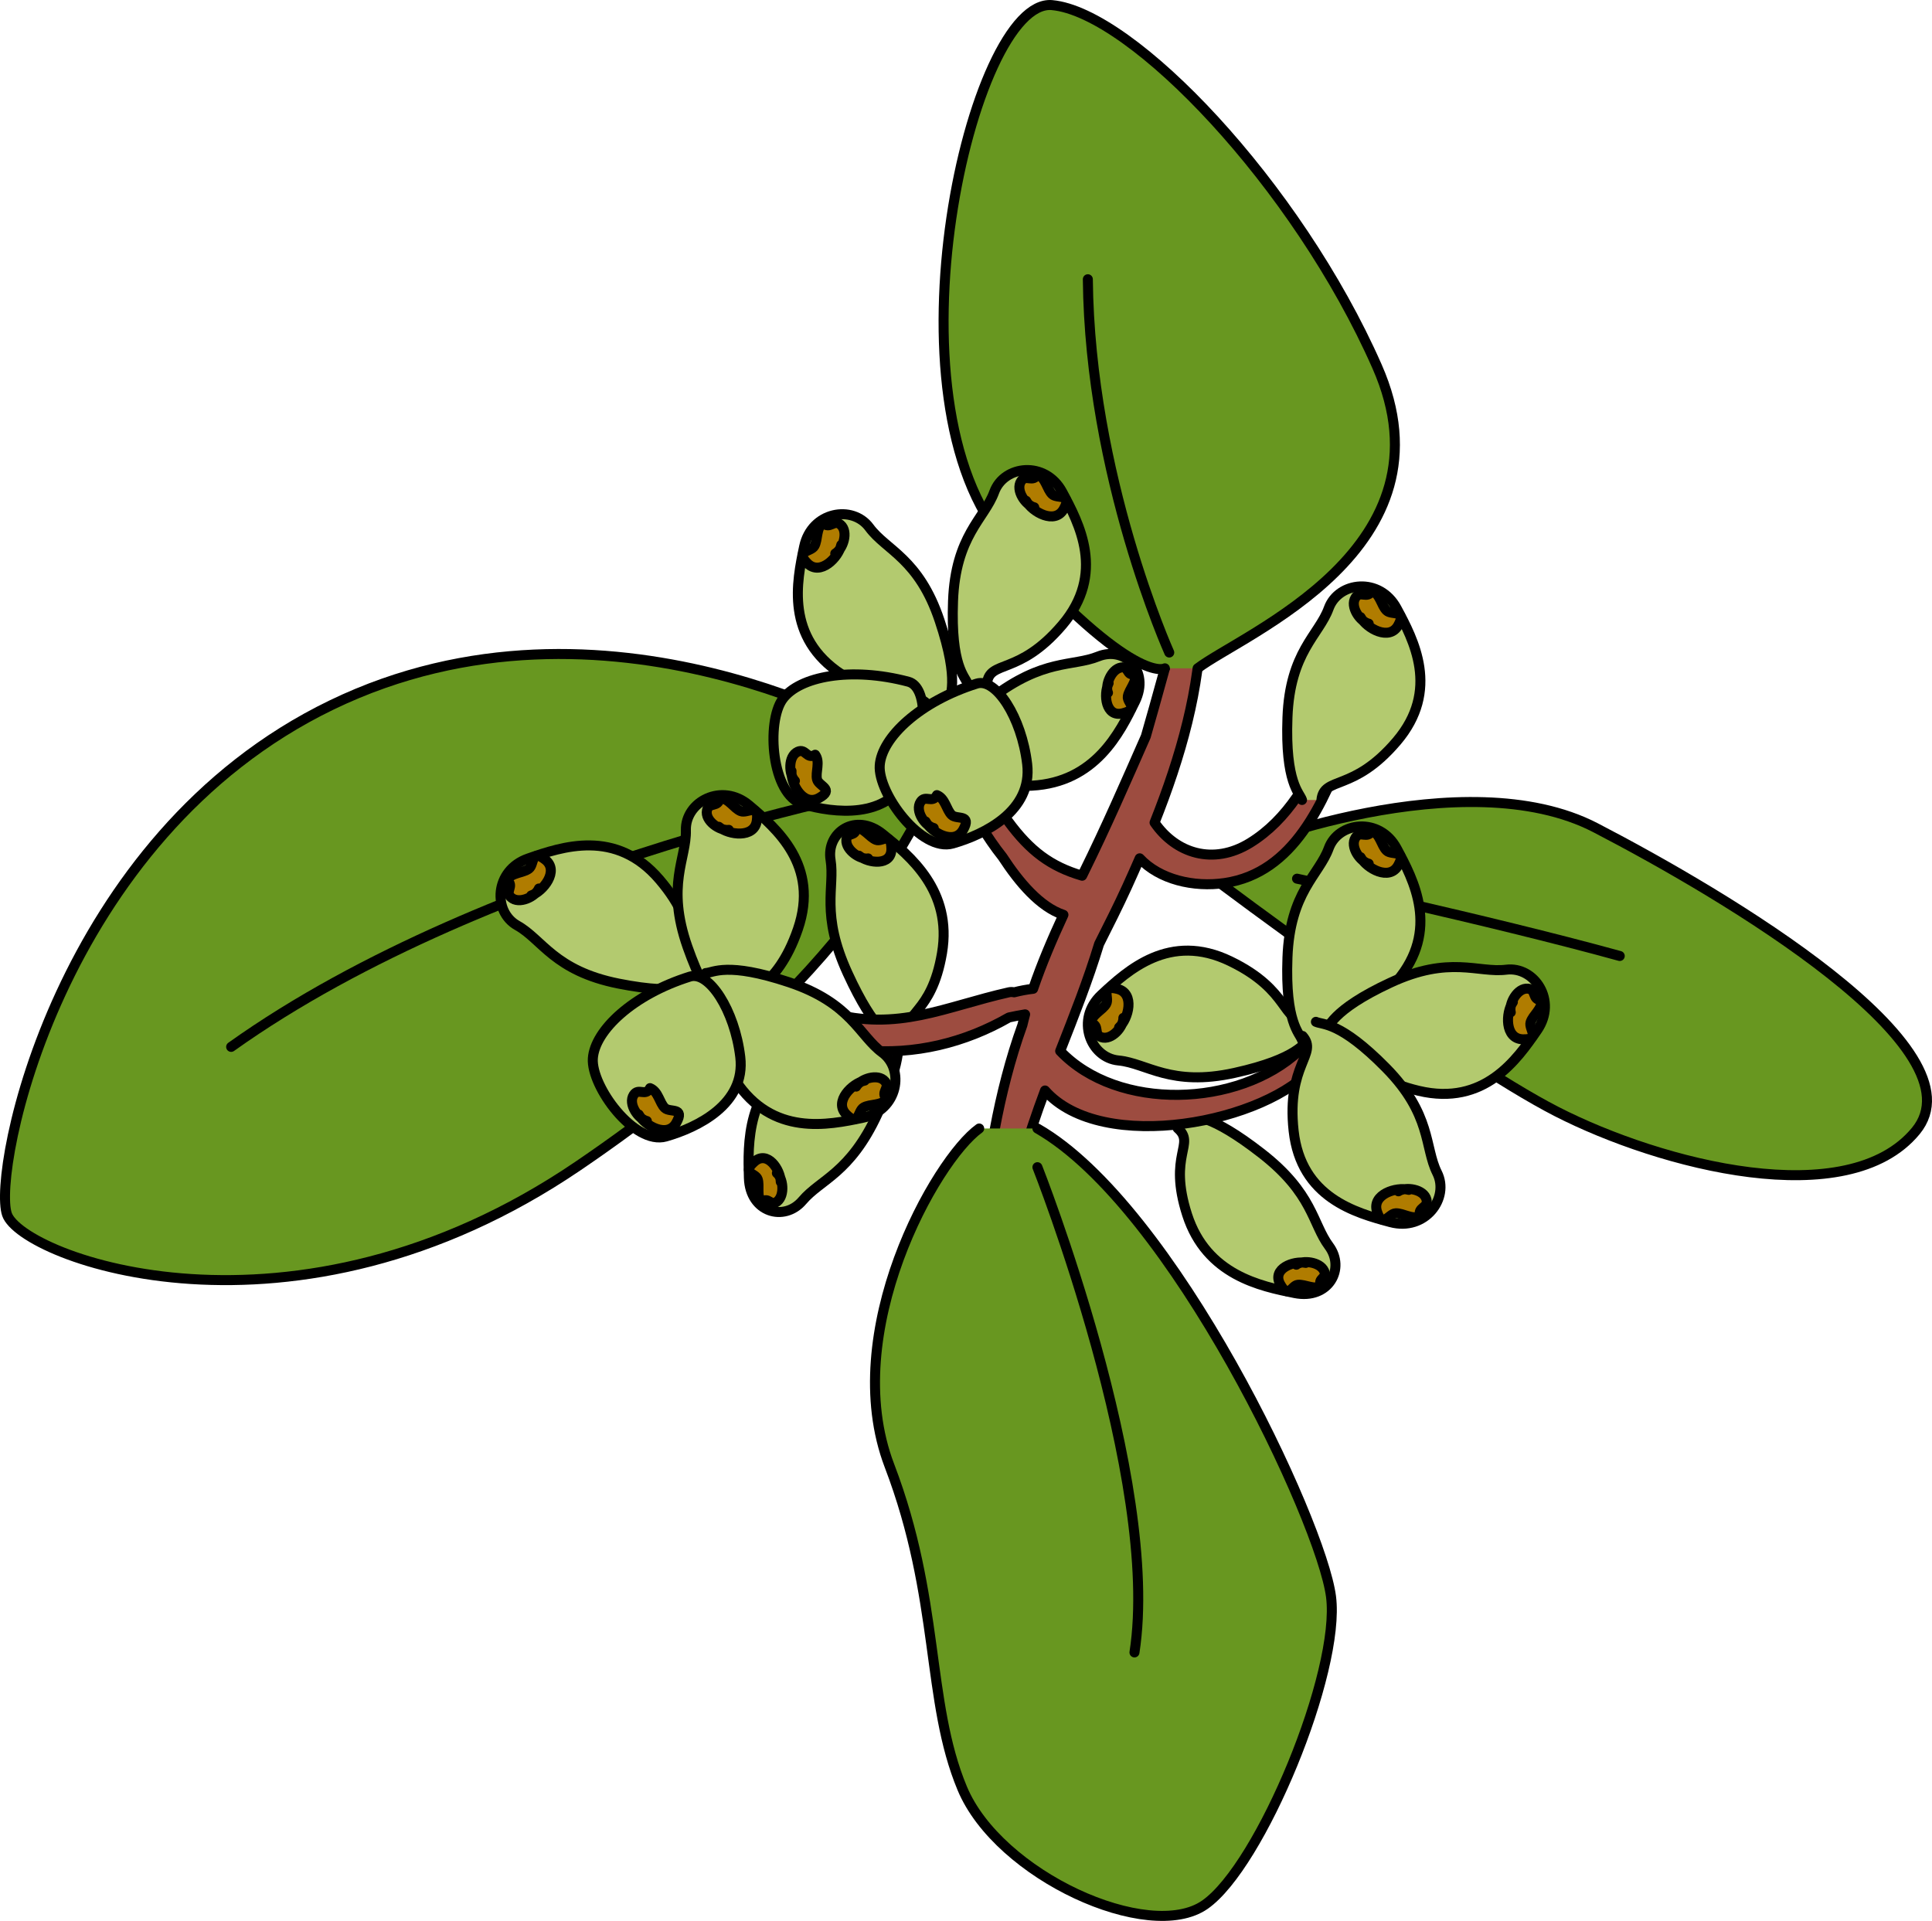
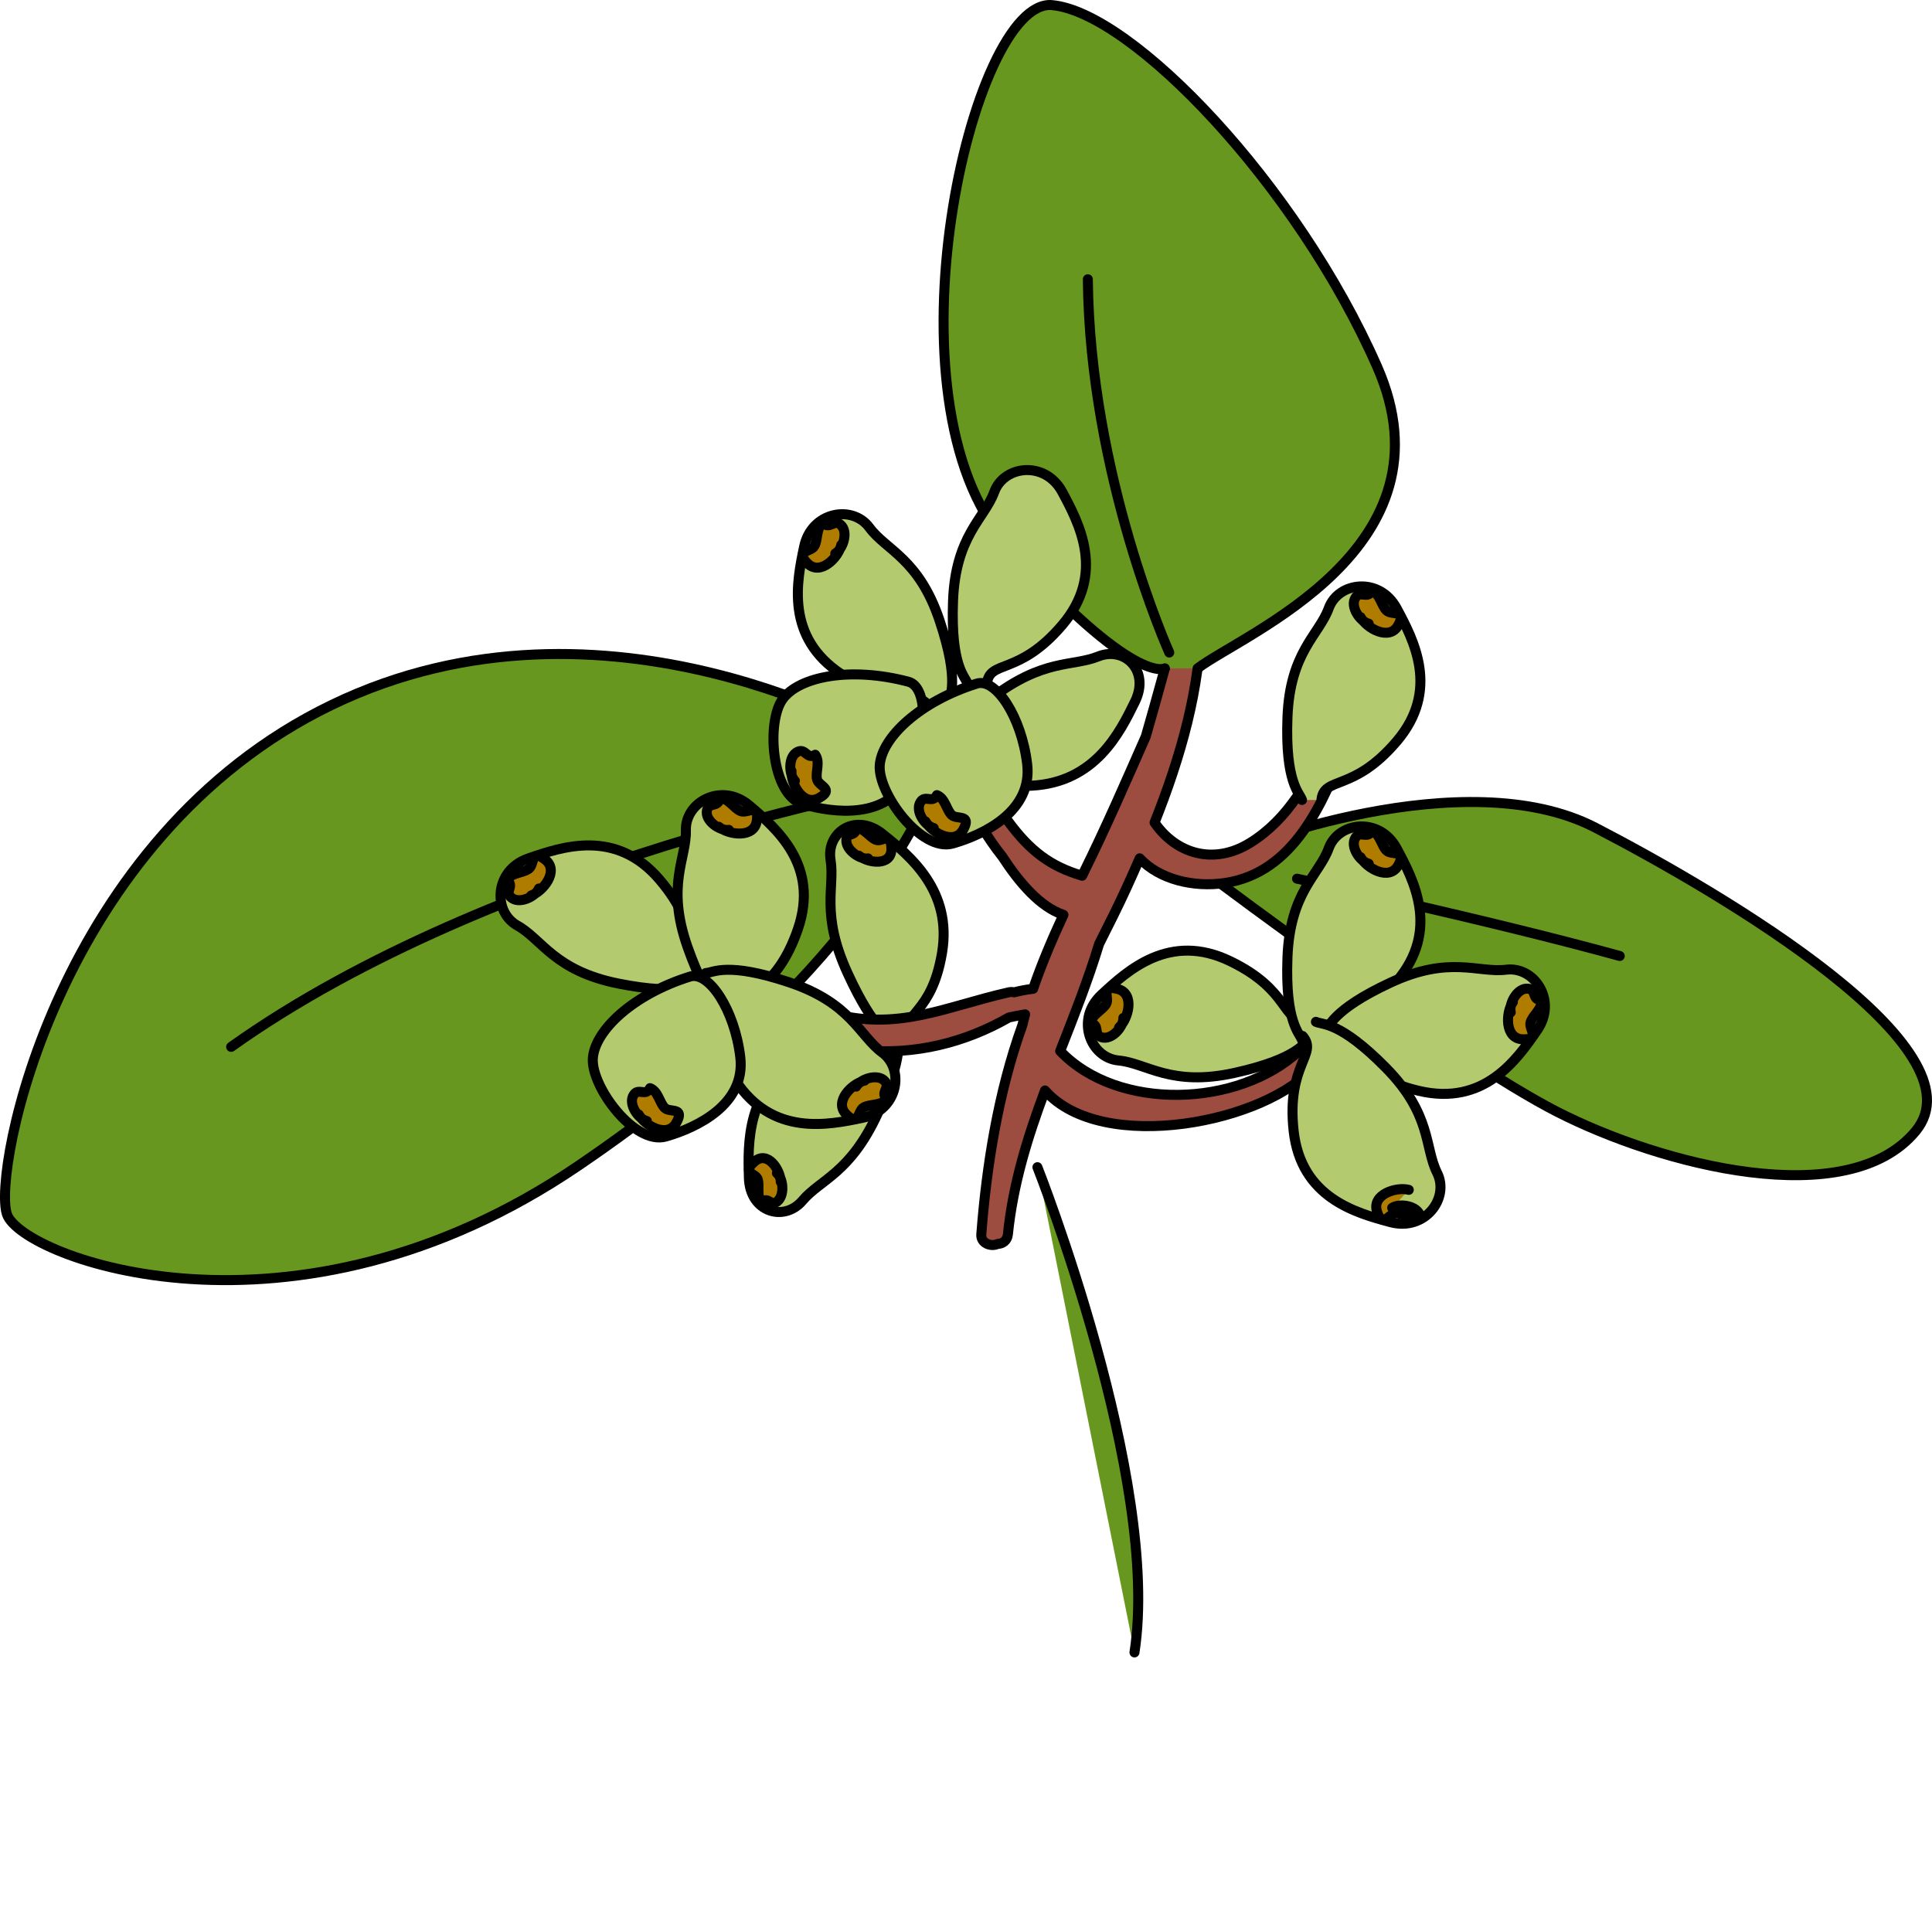
<svg xmlns="http://www.w3.org/2000/svg" version="1.1" id="Layer_1" x="0px" y="0px" width="193.125px" height="192.035px" viewBox="0 0 193.125 192.035" enable-background="new 0 0 193.125 192.035" xml:space="preserve">
  <g>
    <path fill="#689720" stroke="#000000" stroke-linecap="round" stroke-linejoin="round" stroke-miterlimit="10" d="M88.574,74.016   c0,0-27.985-16.791-55.412-3.545C5.736,83.717-0.794,117.114,0.699,121.404c1.493,4.291,28.545,14.554,57.091-4.85   C86.335,97.15,91.001,81.666,92.306,81.292" />
    <path fill="#689720" stroke="#000000" stroke-linecap="round" stroke-linejoin="round" stroke-miterlimit="10" d="M90.29,78.463   c0,0-40.988,7.518-67.184,26.194" />
    <g>
-       <path fill="#B3CA6F" stroke="#000000" stroke-linecap="round" stroke-linejoin="round" stroke-miterlimit="10" d="    M118.696,111.447c0.711,0.262,2.229-0.176,7.4,3.848c5.171,4.021,5.08,7.031,6.75,9.275c1.666,2.242-0.02,5.38-3.424,4.7    c-3.402-0.682-8.81-1.791-10.756-7.83c-1.947-6.039,0.891-7.057-0.948-8.649" />
-       <path fill="#B07C00" stroke="#000000" stroke-linecap="round" stroke-linejoin="round" stroke-miterlimit="10" d="    M130.524,126.253c-1.216-0.241-3.396,0.578-2.559,2.116c0.852,1.557,1.117,0.135,1.771,0.072c0.693-0.069,1.664,0.53,2.352,0.146    c-0.486-0.823,0.629-0.758,0.273-1.524c-0.432-0.951-2.195-1.104-2.775-0.629" />
-     </g>
+       </g>
    <g>
      <path fill="#B3CA6F" stroke="#000000" stroke-linecap="round" stroke-linejoin="round" stroke-miterlimit="10" d="M89.527,104.136    c-0.511-0.563-2.06-0.872-4.792-6.828c-2.734-5.952-1.266-8.582-1.711-11.343c-0.445-2.758,2.498-4.765,5.203-2.591    c2.707,2.173,6.992,5.651,5.936,11.906c-1.059,6.258-4.045,5.852-3.148,8.112" />
      <path fill="#B07C00" stroke="#000000" stroke-linecap="round" stroke-linejoin="round" stroke-miterlimit="10" d="M85.86,85.543    c0.967,0.774,3.279,1.054,3.245-0.698c-0.036-1.773-0.929-0.635-1.537-0.881c-0.648-0.258-1.233-1.237-2.021-1.213    c0.053,0.954-0.907,0.382-0.946,1.227c-0.055,1.042,1.44,1.991,2.173,1.837" />
    </g>
    <g>
      <path fill="#B3CA6F" stroke="#000000" stroke-linecap="round" stroke-linejoin="round" stroke-miterlimit="10" d="M89.788,103.275    c-0.096,0.752,0.676,2.132-2.072,8.081c-2.744,5.946-5.696,6.541-7.504,8.675c-1.806,2.131-5.244,1.201-5.352-2.268    c-0.109-3.47-0.254-8.987,5.186-12.252c5.441-3.267,7.075-0.732,8.21-2.884" />
      <path fill="#B07C00" stroke="#000000" stroke-linecap="round" stroke-linejoin="round" stroke-miterlimit="10" d="M78.047,118.151    c-0.04-1.238-1.333-3.177-2.64-2.012c-1.324,1.181,0.121,1.12,0.33,1.74c0.225,0.661-0.139,1.742,0.391,2.324    c0.691-0.66,0.881,0.439,1.549-0.078c0.828-0.637,0.576-2.39-0.018-2.847" />
    </g>
    <g>
      <path fill="#B3CA6F" stroke="#000000" stroke-linecap="round" stroke-linejoin="round" stroke-miterlimit="10" d="M93.495,75.975    c0.435-0.621,0.396-2.2,5.604-6.179c5.203-3.979,8.09-3.127,10.685-4.171c2.592-1.041,5.199,1.386,3.675,4.505    c-1.521,3.118-3.971,8.066-10.305,8.414c-6.338,0.349-6.6-2.654-8.605-1.281" />
-       <path fill="#B07C00" stroke="#000000" stroke-linecap="round" stroke-linejoin="round" stroke-miterlimit="10" d="M110.821,68.299    c-0.542,1.115-0.305,3.432,1.396,3.012c1.722-0.428,0.414-1.049,0.52-1.693c0.109-0.689,0.936-1.477,0.738-2.239    c-0.919,0.263-0.572-0.8-1.406-0.651c-1.027,0.175-1.625,1.843-1.313,2.525" />
    </g>
    <path fill="#689720" stroke="#000000" stroke-linecap="round" stroke-linejoin="round" stroke-miterlimit="10" d="M122.863,85.416   c0.97-0.728,23.527-9.459,36.624-2.668c13.096,6.791,38.807,22.072,32.016,30.317c-6.791,8.246-25.467,3.396-35.896-1.94   s-34.252-23.283-34.252-23.283" />
    <path fill="#689720" stroke="#000000" stroke-linecap="round" stroke-linejoin="round" stroke-miterlimit="10" d="M129.654,87.842   c0,0,18.917,4.054,32.258,7.727" />
    <path fill="#9D4C40" stroke="#000000" stroke-linecap="round" stroke-linejoin="round" stroke-miterlimit="10" d="M112.663,88.641   c0.424-0.932,0.846-1.878,1.262-2.835c1.969,2.119,5.385,2.926,8.498,2.47c6.955-1.02,9.912-8.13,12.112-13.861   c0.456-1.189-1.415-1.66-1.885-0.521c-1.659,4.022-3.91,8.04-7.702,10.377c-3.68,2.267-7.424,1.037-9.536-2.035   c2.592-6.522,4.608-13.462,4.646-20.345c0.006-1.253-1.824-1.486-2.163-0.293c-1.157,4.08-2.214,8.07-3.356,12.016   c-2.004,4.555-3.986,9.107-6.197,13.586c-0.058,0.115-0.112,0.231-0.169,0.346c-3.144-0.92-5.215-2.471-7.402-5.45   c-2.197-2.992-3.677-6.405-5.559-9.584c-0.509-0.857-2.054-0.278-1.656,0.697c1.237,3.045,3.508,8.506,6.651,12.444   c1.666,2.553,3.747,5.023,6.096,5.802c-1.123,2.428-2.17,4.881-3.029,7.396c-0.631,0.07-1.271,0.191-1.901,0.354   c-0.157-0.036-0.327-0.048-0.513-0.007c-6.484,1.461-11.04,3.94-17.914,2.051c-5.242-1.44-9.61-4.331-15.22-4.084   c-1.522,0.067-1.345,2.232,0.005,2.235c-0.002,0.004-0.004,0.007-0.005,0.01c6.609,0.622,12.037,4.938,18.582,5.578   c5.096,0.496,10.126-0.734,14.546-3.272c0.536-0.115,1.072-0.224,1.617-0.31c-0.101,0.354-0.178,0.716-0.27,1.07   c-2.434,6.772-3.593,14.156-4.109,20.933c-0.068,0.886,0.977,1.264,1.635,0.944c0.473,0,0.96-0.318,1.023-0.944   c0.516-5.073,1.99-9.775,3.711-14.392c5.688,6.481,22.316,3.196,26.918-2.461c0.852-1.047-0.48-2.455-1.504-1.504   c-6.102,5.672-18.148,6.061-23.898,0.021c1.383-3.525,2.782-7.052,3.89-10.702C110.825,92.468,111.784,90.568,112.663,88.641z" />
    <g>
      <path fill="#689720" stroke="#000000" stroke-linecap="round" stroke-linejoin="round" stroke-miterlimit="10" d="M119.714,66.813    c4.604-3.488,25.949-11.974,17.944-30.164c-8.004-18.19-24.496-35.411-32.501-36.139c-8.004-0.729-17.306,39.534-4.529,53.844    c12.775,14.311,15.814,12.459,15.814,12.459" />
      <path fill="#689720" stroke="#000000" stroke-linecap="round" stroke-linejoin="round" stroke-miterlimit="10" d="M116.88,65.233    c0,0-7.948-17.672-8.138-37.317" />
    </g>
-     <path fill="#689720" stroke="#000000" stroke-linecap="round" stroke-linejoin="round" stroke-miterlimit="10" d="M97.882,112.817   c-4.367,3.139-14.067,20.358-8.975,33.699c5.094,13.34,3.639,23.525,7.276,32.258s18.677,15.523,24.255,11.643   s13.583-23.284,12.612-30.803c-0.971-7.52-15.765-39.021-29.349-46.797" />
    <path fill="#689720" stroke="#000000" stroke-linecap="round" stroke-linejoin="round" stroke-miterlimit="10" d="M103.702,116.685   c0,0,12.369,31.288,9.701,48.508" />
    <g>
      <path fill="#B3CA6F" stroke="#000000" stroke-linecap="round" stroke-linejoin="round" stroke-miterlimit="10" d="M130.151,79.973    c-0.242-0.728-1.697-1.699-1.455-8.247s3.152-8.247,4.123-10.914c0.971-2.668,5.094-3.153,6.791,0    c1.698,3.152,4.367,8.177,0,13.305c-4.365,5.129-7.275,3.432-7.519,5.856" />
      <path fill="#B07C00" stroke="#000000" stroke-linecap="round" stroke-linejoin="round" stroke-miterlimit="10" d="M136.003,61.695    c0.609,1.125,2.885,2.406,3.759,0.824c0.887-1.604-0.643-0.983-1.149-1.474c-0.542-0.52-0.643-1.658-1.479-1.986    c-0.443,0.876-1.148-0.063-1.631,0.674c-0.6,0.91,0.469,2.425,1.316,2.615" />
    </g>
    <g>
      <path fill="#B3CA6F" stroke="#000000" stroke-linecap="round" stroke-linejoin="round" stroke-miterlimit="10" d="M70.212,98.204    c-0.757,0.123-1.947,1.407-8.373,0.127c-6.427-1.278-7.643-4.42-10.121-5.802c-2.48-1.382-2.305-5.53,1.077-6.706    c3.382-1.175,8.767-3.014,13.136,2.112c4.371,5.124,2.234,7.729,4.588,8.354" />
      <path fill="#B07C00" stroke="#000000" stroke-linecap="round" stroke-linejoin="round" stroke-miterlimit="10" d="M53.095,89.525    c1.208-0.422,2.834-2.466,1.411-3.579c-1.442-1.131-1.073,0.478-1.638,0.9c-0.6,0.451-1.739,0.371-2.195,1.145    c0.794,0.576-0.244,1.124,0.406,1.717c0.805,0.736,2.468-0.077,2.791-0.884" />
    </g>
    <g>
      <path fill="#B3CA6F" stroke="#000000" stroke-linecap="round" stroke-linejoin="round" stroke-miterlimit="10" d="    M131.028,103.769c-0.645,0.417-1.216,2.07-7.613,3.486c-6.398,1.416-8.775-0.97-11.604-1.238    c-2.825-0.268-4.334-4.134-1.711-6.572c2.625-2.437,6.813-6.288,12.877-3.354c6.063,2.932,5.154,6.176,7.561,5.802" />
      <path fill="#B07C00" stroke="#000000" stroke-linecap="round" stroke-linejoin="round" stroke-miterlimit="10" d="    M111.866,102.712c0.936-0.871,1.602-3.396-0.149-3.845c-1.775-0.453-0.789,0.87-1.137,1.484c-0.365,0.654-1.442,1.039-1.55,1.932    c0.959,0.207,0.229,1.128,1.063,1.407c1.034,0.352,2.229-1.063,2.199-1.933" />
    </g>
    <g>
      <path fill="#B3CA6F" stroke="#000000" stroke-linecap="round" stroke-linejoin="round" stroke-miterlimit="10" d="M96.721,68.34    c-0.243-0.728-1.698-1.698-1.455-8.247c0.243-6.548,3.151-8.247,4.122-10.914s5.095-3.153,6.793,0    c1.697,3.152,4.365,8.177,0,13.305c-4.367,5.129-7.277,3.432-7.52,5.856" />
-       <path fill="#B07C00" stroke="#000000" stroke-linecap="round" stroke-linejoin="round" stroke-miterlimit="10" d="M102.572,50.063    c0.608,1.125,2.884,2.406,3.759,0.825c0.887-1.604-0.643-0.984-1.15-1.474c-0.541-0.521-0.642-1.659-1.479-1.986    c-0.441,0.875-1.147-0.063-1.631,0.673c-0.599,0.911,0.469,2.425,1.316,2.615" />
    </g>
    <g>
      <path fill="#B3CA6F" stroke="#000000" stroke-linecap="round" stroke-linejoin="round" stroke-miterlimit="10" d="M94.849,70.369    c0.029-0.768,1.151-2.107-0.924-8.323c-2.074-6.216-5.344-7.027-7.025-9.314s-5.775-1.594-6.518,1.91    c-0.742,3.503-1.891,9.075,3.742,12.769c5.633,3.692,7.947,1.246,8.862,3.504" />
      <path fill="#B07C00" stroke="#000000" stroke-linecap="round" stroke-linejoin="round" stroke-miterlimit="10" d="M84.093,54.475    c-0.269,1.251-2.091,3.121-3.375,1.85c-1.303-1.29,0.341-1.125,0.688-1.738c0.374-0.652,0.149-1.771,0.861-2.322    c0.67,0.716,1.082-0.383,1.753,0.188c0.831,0.705,0.232,2.459-0.526,2.88" />
    </g>
    <g>
      <path fill="#B3CA6F" stroke="#000000" stroke-linecap="round" stroke-linejoin="round" stroke-miterlimit="10" d="    M130.151,103.969c-0.242-0.729-1.697-1.699-1.455-8.247c0.242-6.549,3.152-8.247,4.123-10.915c0.971-2.667,5.094-3.152,6.791,0    c1.698,3.153,4.367,8.178,0,13.306c-4.365,5.128-7.275,3.432-7.519,5.856" />
      <path fill="#B07C00" stroke="#000000" stroke-linecap="round" stroke-linejoin="round" stroke-miterlimit="10" d="M136.003,85.691    c0.609,1.125,2.885,2.406,3.759,0.824c0.887-1.604-0.643-0.984-1.149-1.474c-0.542-0.521-0.643-1.658-1.479-1.986    c-0.443,0.876-1.148-0.063-1.631,0.673c-0.6,0.911,0.469,2.425,1.316,2.615" />
    </g>
    <g>
      <path fill="#B3CA6F" stroke="#000000" stroke-linecap="round" stroke-linejoin="round" stroke-miterlimit="10" d="    M132.293,103.303c0.54-0.549,0.739-2.287,6.679-5.057c5.938-2.769,8.775-0.954,11.594-1.306c2.816-0.353,5.127,3.097,3.096,6.045    c-2.031,2.947-5.287,7.614-11.841,6.065c-6.555-1.548-6.372-4.912-8.641-4.022" />
      <path fill="#B07C00" stroke="#000000" stroke-linecap="round" stroke-linejoin="round" stroke-miterlimit="10" d="    M151.229,100.178c-0.725,1.055-0.826,3.663,0.98,3.722c1.831,0.057,0.582-1.021,0.788-1.696c0.216-0.72,1.181-1.327,1.093-2.222    c-0.981,0.006-0.467-1.05-1.344-1.144c-1.082-0.118-1.943,1.522-1.727,2.363" />
    </g>
    <g>
      <path fill="#B3CA6F" stroke="#000000" stroke-linecap="round" stroke-linejoin="round" stroke-miterlimit="10" d="M73.101,101.803    c-0.492-0.591-2.202-0.958-4.377-7.141c-2.171-6.184-0.088-8.829-0.162-11.669c-0.072-2.835,3.588-4.797,6.324-2.485    c2.731,2.311,7.057,6.008,4.871,12.379c-2.185,6.371-5.514,5.859-4.85,8.204" />
      <path fill="#B07C00" stroke="#000000" stroke-linecap="round" stroke-linejoin="round" stroke-miterlimit="10" d="M71.852,82.652    c0.979,0.824,3.563,1.183,3.8-0.61c0.235-1.817-0.96-0.679-1.611-0.951c-0.695-0.284-1.205-1.306-2.104-1.308    c-0.091,0.979-1.09,0.362-1.269,1.229c-0.225,1.063,1.326,2.082,2.183,1.949" />
    </g>
    <g>
      <path fill="#B3CA6F" stroke="#000000" stroke-linecap="round" stroke-linejoin="round" stroke-miterlimit="10" d="M90.806,68.153    c-5.768-1.528-10.919-0.528-12.57,1.739c-1.652,2.266-1.135,9.577,2.006,10.497c3.141,0.918,8.491,1.53,10.531-2.749    C92.813,73.36,92.726,68.661,90.806,68.153z" />
      <path fill="#B07C00" stroke="#000000" stroke-linecap="round" stroke-linejoin="round" stroke-miterlimit="10" d="M79.122,77.078    c-0.086,1.275,1.154,3.573,2.738,2.703c1.605-0.883-0.02-1.175-0.187-1.86c-0.181-0.729,0.343-1.745-0.188-2.469    c-0.842,0.504-0.938-0.667-1.74-0.302c-0.991,0.451-0.896,2.302-0.283,2.915" />
    </g>
    <g>
      <path fill="#B3CA6F" stroke="#000000" stroke-linecap="round" stroke-linejoin="round" stroke-miterlimit="10" d="M131.54,102.153    c0.698,0.325,2.401-0.068,7,4.6c4.598,4.668,3.839,7.949,5.113,10.487c1.275,2.535-1.201,5.869-4.659,4.941    c-3.458-0.929-8.944-2.434-9.681-9.127c-0.735-6.693,2.494-7.648,0.896-9.487" />
-       <path fill="#B07C00" stroke="#000000" stroke-linecap="round" stroke-linejoin="round" stroke-miterlimit="10" d="M140.824,118.95    c-1.235-0.329-3.727,0.447-3.177,2.17c0.56,1.744,1.156,0.206,1.863,0.174c0.75-0.037,1.645,0.669,2.458,0.287    c-0.333-0.924,0.832-0.792,0.626-1.651c-0.25-1.058-2.084-1.319-2.804-0.834" />
+       <path fill="#B07C00" stroke="#000000" stroke-linecap="round" stroke-linejoin="round" stroke-miterlimit="10" d="M140.824,118.95    c-1.235-0.329-3.727,0.447-3.177,2.17c0.56,1.744,1.156,0.206,1.863,0.174c0.75-0.037,1.645,0.669,2.458,0.287    c-0.25-1.058-2.084-1.319-2.804-0.834" />
    </g>
    <g>
      <path fill="#B3CA6F" stroke="#000000" stroke-linecap="round" stroke-linejoin="round" stroke-miterlimit="10" d="M70.541,97.277    c0.77-0.027,2.108-1.151,8.325,0.919c6.217,2.072,7.029,5.341,9.317,7.024c2.286,1.68,1.593,5.774-1.907,6.518    c-3.504,0.741-9.076,1.892-12.769-3.738c-3.695-5.63-1.252-7.947-3.509-8.86" />
      <path fill="#B07C00" stroke="#000000" stroke-linecap="round" stroke-linejoin="round" stroke-miterlimit="10" d="M86.438,108.028    c-1.25,0.267-3.117,2.09-1.845,3.376c1.29,1.299,1.124-0.342,1.738-0.691c0.65-0.373,1.771-0.15,2.321-0.861    c-0.718-0.671,0.381-1.082-0.191-1.754c-0.703-0.83-2.457-0.229-2.878,0.53" />
    </g>
    <g>
      <path fill="#B3CA6F" stroke="#000000" stroke-linecap="round" stroke-linejoin="round" stroke-miterlimit="10" d="M97.639,68.34    c-5.692,1.786-9.514,5.383-9.7,8.182c-0.188,2.799,4.152,8.705,7.3,7.805c3.147-0.901,7.997-3.238,7.438-7.947    C102.116,71.671,99.534,67.745,97.639,68.34z" />
      <path fill="#B07C00" stroke="#000000" stroke-linecap="round" stroke-linejoin="round" stroke-miterlimit="10" d="M92.524,82.124    c0.608,1.125,2.883,2.406,3.758,0.824c0.887-1.604-0.643-0.983-1.15-1.474c-0.541-0.521-0.642-1.658-1.478-1.986    c-0.442,0.876-1.147-0.063-1.632,0.674c-0.599,0.91,0.47,2.425,1.316,2.614" />
    </g>
    <g>
      <path fill="#B3CA6F" stroke="#000000" stroke-linecap="round" stroke-linejoin="round" stroke-miterlimit="10" d="M68.961,97.632    c-5.692,1.786-9.514,5.383-9.7,8.182c-0.188,2.799,4.152,8.705,7.3,7.805c3.147-0.901,7.997-3.238,7.438-7.946    C73.438,100.963,70.856,97.037,68.961,97.632z" />
      <path fill="#B07C00" stroke="#000000" stroke-linecap="round" stroke-linejoin="round" stroke-miterlimit="10" d="M63.847,111.416    c0.608,1.125,2.883,2.406,3.758,0.824c0.887-1.604-0.643-0.983-1.15-1.474c-0.541-0.521-0.642-1.658-1.478-1.986    c-0.442,0.876-1.147-0.063-1.632,0.674c-0.599,0.91,0.47,2.425,1.316,2.614" />
    </g>
  </g>
</svg>